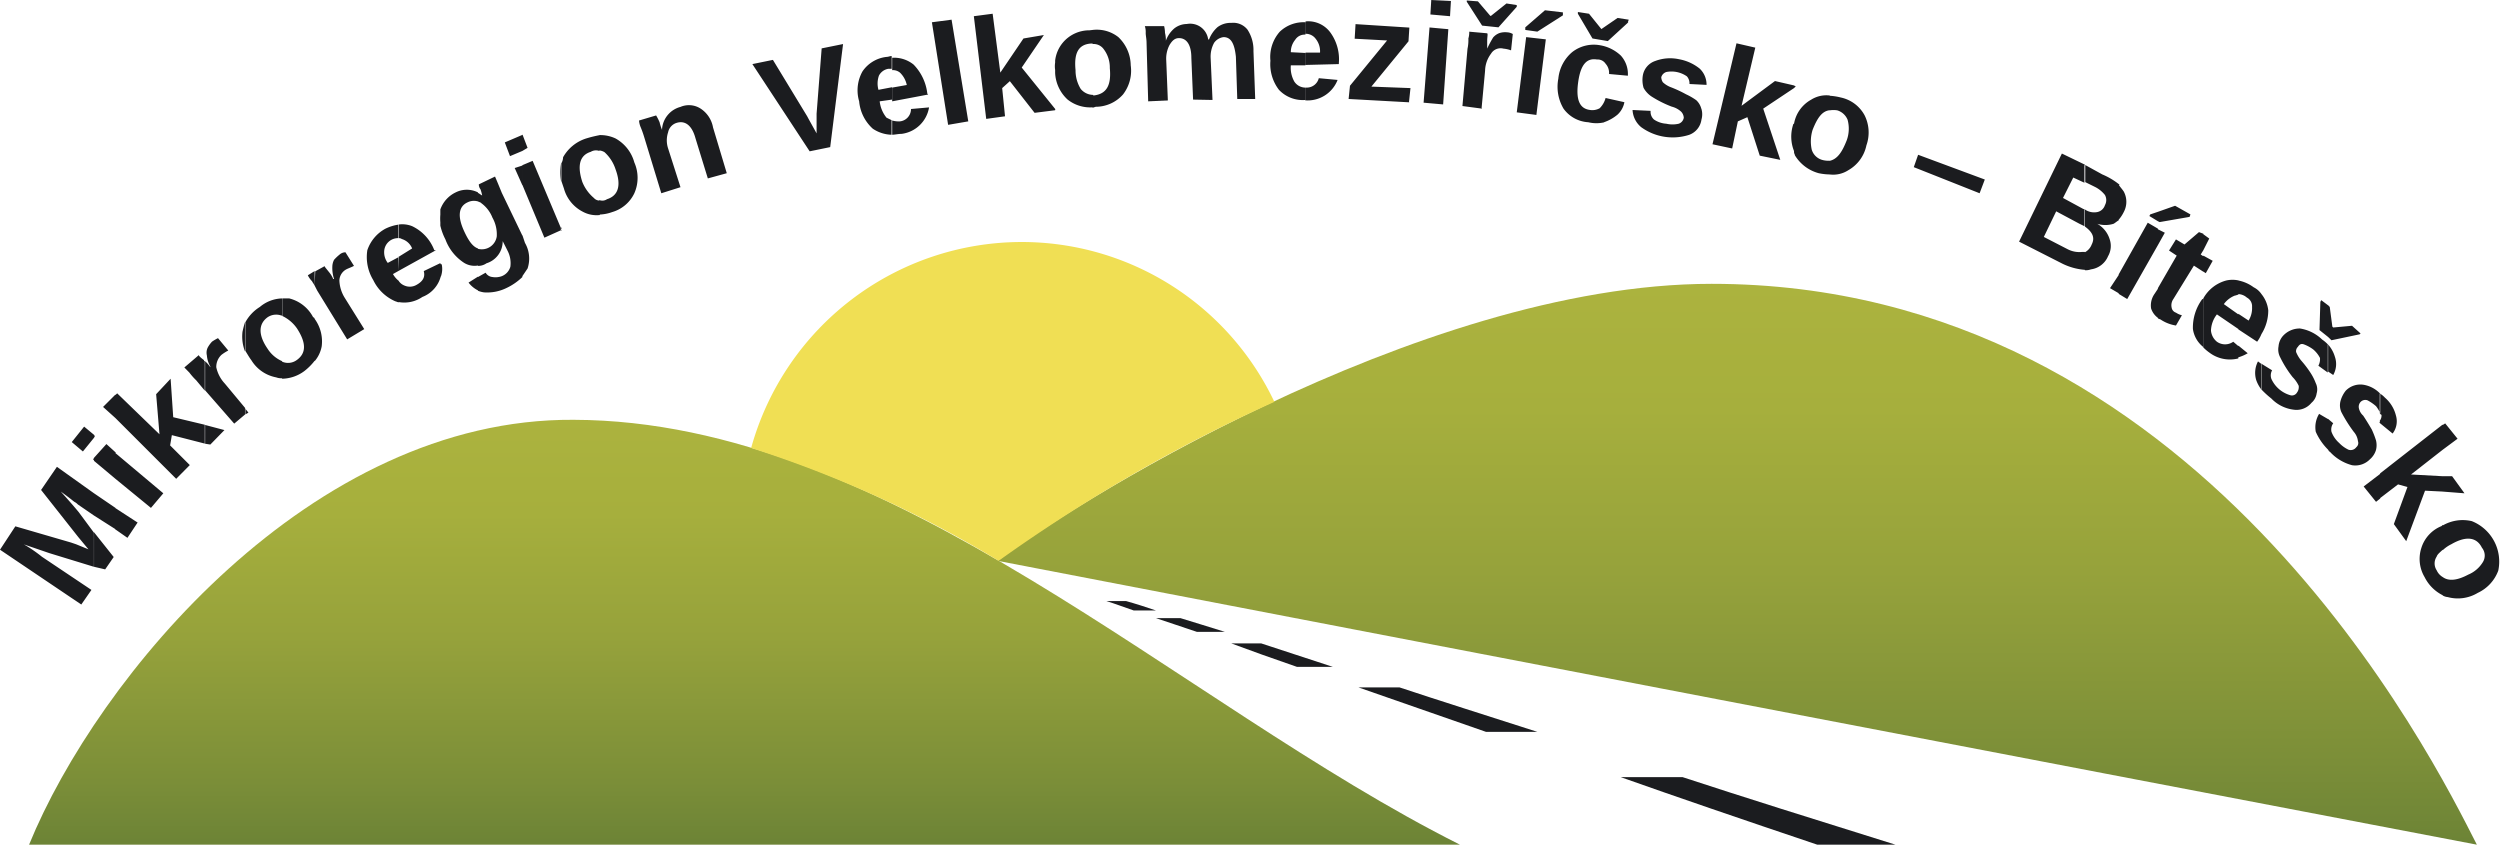
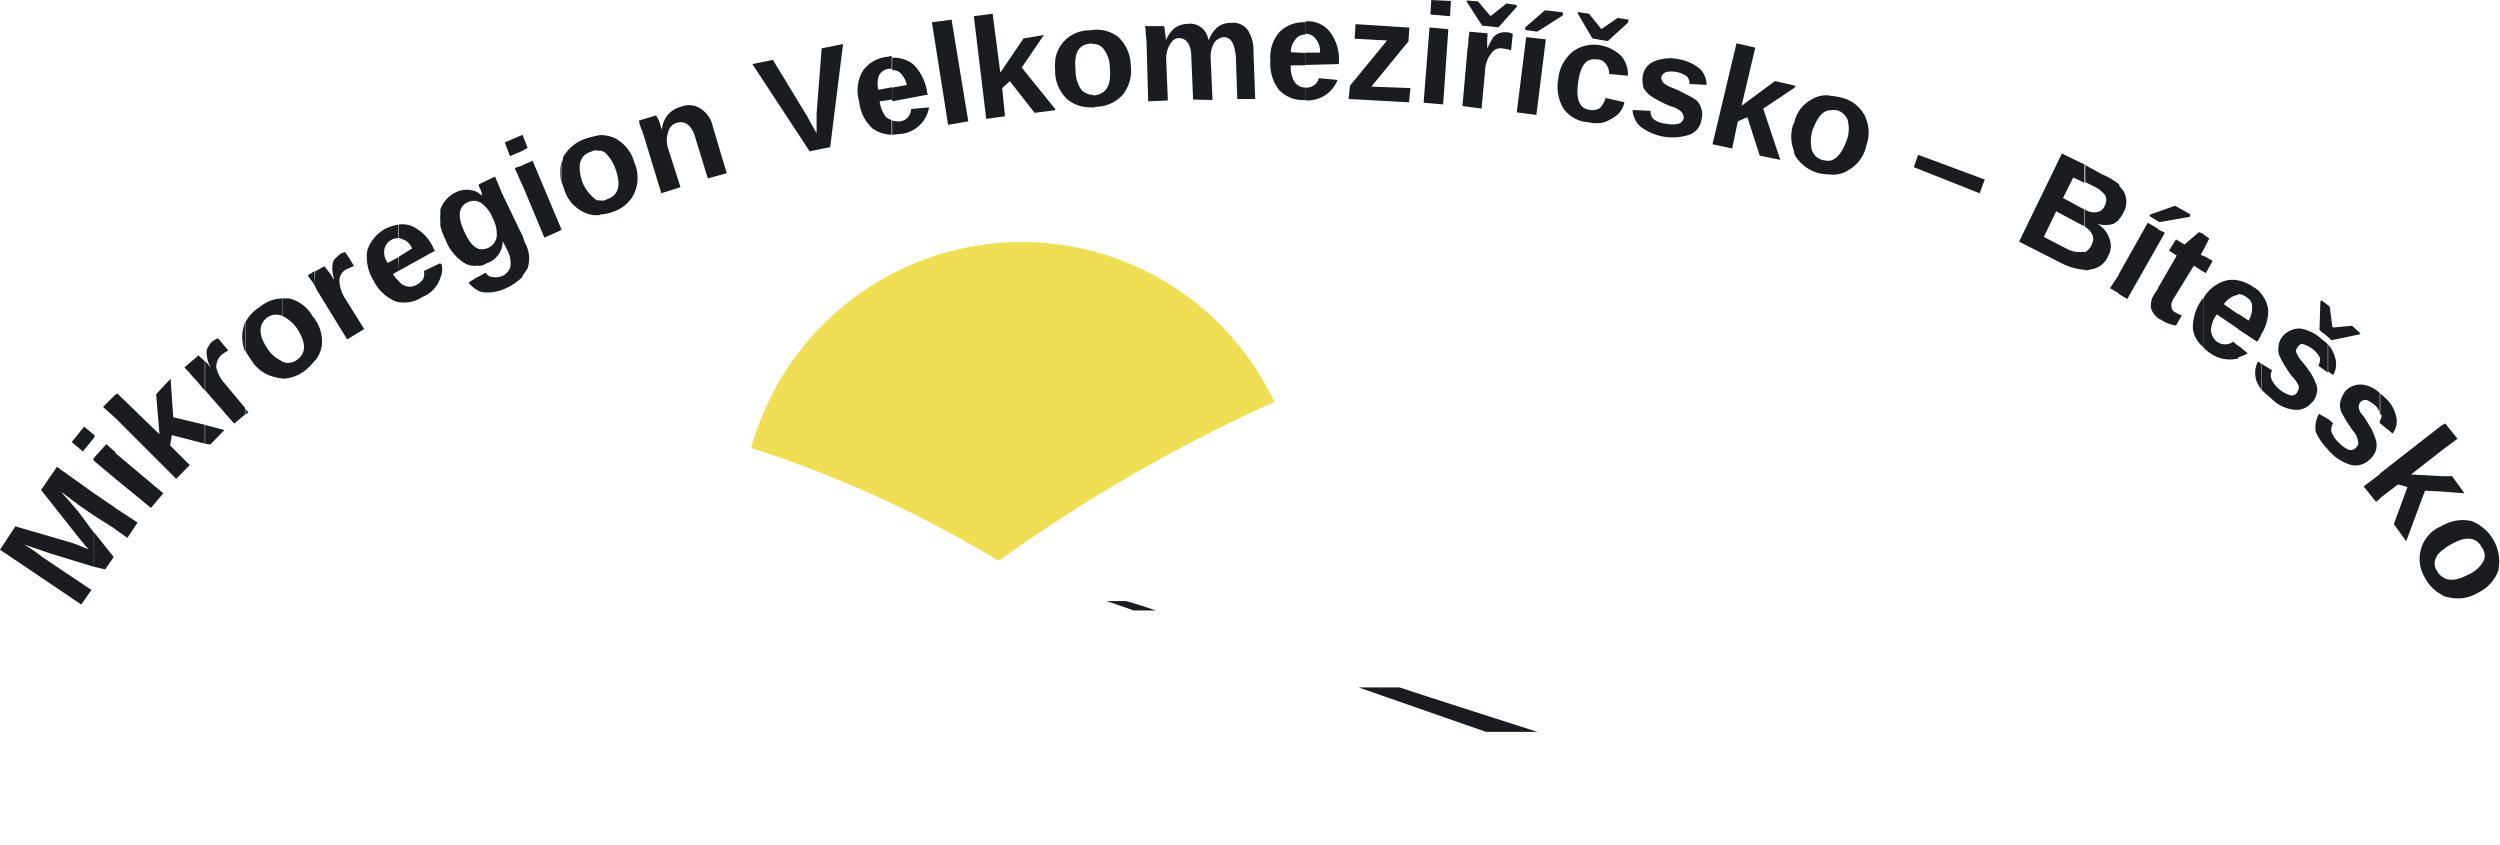
<svg xmlns="http://www.w3.org/2000/svg" xmlns:xlink="http://www.w3.org/1999/xlink" viewBox="0 0 202.06 68.27" width="202.06" height="68.27">
  <defs>
    <style>.cls-1{fill:url(#GradientFill_1);}.cls-2{fill:#1b1c1f;}.cls-3{fill:url(#GradientFill_1-2);}.cls-4{fill:#f0df54;}</style>
    <linearGradient id="GradientFill_1" x1="60.15" y1="67.98" x2="60.15" y2="33.64" gradientUnits="userSpaceOnUse">
      <stop offset="0" stop-color="#6d8436" />
      <stop offset="0.14" stop-color="#7b8e38" />
      <stop offset="0.48" stop-color="#96a23b" />
      <stop offset="0.77" stop-color="#a6af3d" />
      <stop offset="1" stop-color="#acb33e" />
    </linearGradient>
    <linearGradient id="GradientFill_1-2" x1="140.42" y1="67.98" x2="140.42" y2="22.6" xlink:href="#GradientFill_1" />
  </defs>
  <g id="Vrstva_2" data-name="Vrstva 2">
    <g id="grafika">
-       <path class="cls-1" d="M2.35,68.27c5.53-13.54,22.8-34.48,44-34.34C72.07,34,95.15,56.8,118,68.27Z" />
      <path class="cls-2" d="M120.1,59.15h4.15c-4.29-1.38-8-2.55-11.13-3.59H109.8Z" />
-       <path class="cls-2" d="M104.83,53.9h2.9L101.93,52H99.51C101.1,52.59,102.82,53.21,104.83,53.9Z" />
-       <path class="cls-2" d="M96.74,51.07H99c-1.31-.42-2.48-.76-3.59-1.11H93.43Z" />
      <path class="cls-2" d="M91.63,49.34h1.8c-.83-.28-1.66-.55-2.42-.76H89.42C90.11,48.79,90.8,49.06,91.63,49.34Z" />
-       <path class="cls-3" d="M80.64,45.33q59.72,11.51,119.55,22.94c-3.52-6.91-22.46-45.33-61.85-45.33C114.5,22.94,85.41,41.6,80.64,45.33Z" />
      <path class="cls-4" d="M82.58,19.56A22.6,22.6,0,0,1,103,32.48,131.34,131.34,0,0,0,80.71,45.33a93.45,93.45,0,0,0-20-9.12A22.71,22.71,0,0,1,82.58,19.56Z" />
-       <path class="cls-2" d="M153.2,68.27c-6.63-2.07-12.37-3.87-17.21-5.46h-5c4.49,1.59,9.74,3.39,15.89,5.46Z" />
      <path class="cls-2" d="M197.43,48.1V46.64c.48.35,1.17.28,2.07-.2a2.5,2.5,0,0,0,1.17-1,1,1,0,0,0-.07-1.17c-.41-.83-1.24-1-2.48-.28a2.73,2.73,0,0,0-.69.48v-2a3.23,3.23,0,0,1,2.35-.35,3.52,3.52,0,0,1,2.14,4,3.2,3.2,0,0,1-1.66,1.8,3.11,3.11,0,0,1-2.42.34,1,1,0,0,1-.41-.13Zm0-8.37V38.49h.76l1,1.38-1.79-.14Zm0-3.38v-2l.2-.13,1,1.24Zm0-2v2l-2.56,2,2.56.14v1.24L196,39.66l-1.52,4.08-1-1.38,1.1-3-.76-.21-1.45,1.11v-2l5.05-3.94Zm0,8.09a.07.07,0,0,0-.07.07,2.8,2.8,0,0,0-1.66,1.79,2.87,2.87,0,0,0,.27,2.35,3.26,3.26,0,0,0,1.46,1.46V46.64a1.21,1.21,0,0,1-.49-.55,1,1,0,0,1,0-1.1c.07-.21.28-.35.49-.56v-2Zm-5.05-8.22,1,.82a1.62,1.62,0,0,0,.27-1.45,2.78,2.78,0,0,0-.89-1.45,1.79,1.79,0,0,0-.42-.34v1.59c.07.07.07.13.14.13a.67.67,0,0,1-.14.49Zm0-2.42v1.59a2.8,2.8,0,0,0-.34-.56,3.52,3.52,0,0,0-.7-.48.53.53,0,0,0-.55.14.57.57,0,0,0-.14.48,1.1,1.1,0,0,0,.35.62c.28.42.48.76.69,1.11a7.13,7.13,0,0,1,.35.9,1.63,1.63,0,0,1,0,.76,1.61,1.61,0,0,1-.49.76,1.65,1.65,0,0,1-1.45.48,3.71,3.71,0,0,1-1.8-1.1c-.07,0-.07-.07-.13-.14V33.86l.41.35a.88.88,0,0,0-.14.69,2.23,2.23,0,0,0,.62.9,2.52,2.52,0,0,0,.76.55.56.56,0,0,0,.63-.21.43.43,0,0,0,.13-.48,1.39,1.39,0,0,0-.34-.76,11.43,11.43,0,0,1-1-1.59,1.36,1.36,0,0,1-.07-.9,2.33,2.33,0,0,1,.42-.83,1.65,1.65,0,0,1,1.45-.48,2.4,2.4,0,0,1,1.31.69Zm0,2.21c0,.07,0,.07-.07.14l.07.07V34Zm0,4.28v2l-.34.27-1-1.24,1.31-1Zm-4.21-8.22V27.85a2.6,2.6,0,0,1,.55,1,1.79,1.79,0,0,1-.14,1.46l-.41-.28Zm0-2.83V24.67l.13.14.21,1.59.07.07,1.52-.14.69.62-.07.07-2.28.48Zm0-2.56v2.56l-.7-.56.07-2.28.07-.14.56.42Zm0,3.18a3,3,0,0,0-.49-.42,3.31,3.31,0,0,0-1.79-.89,1.83,1.83,0,0,0-1.39.62,1.45,1.45,0,0,0-.34.83,1.34,1.34,0,0,0,.14.89,8.78,8.78,0,0,0,1,1.59,2.56,2.56,0,0,1,.49.7.74.74,0,0,1-.14.55.47.47,0,0,1-.55.21,2.41,2.41,0,0,1-1.52-1.32.86.86,0,0,1,.06-.69l-.89-.55v2.07a7.34,7.34,0,0,0,.83.76,3,3,0,0,0,1.79.9,1.56,1.56,0,0,0,1.45-.55,1.22,1.22,0,0,0,.42-.76,1.14,1.14,0,0,0-.07-.83,4.28,4.28,0,0,0-.42-.83,8.57,8.57,0,0,0-.76-1,2.63,2.63,0,0,1-.41-.69.48.48,0,0,1,.14-.41c.14-.21.27-.28.48-.21a3,3,0,0,1,.76.41,2.23,2.23,0,0,1,.55.69,1.11,1.11,0,0,1-.13.63l.76.55V27.85Zm0,6v2.49a4.72,4.72,0,0,1-1-1.45,2.07,2.07,0,0,1,.27-1.45l.7.41ZM182.78,27V23.77a2.52,2.52,0,0,1,.55,1.31A3.59,3.59,0,0,1,182.78,27Zm0-3.18V27a2.78,2.78,0,0,1-.35.62h0l-1.52-1V25.36l.83.55a1.9,1.9,0,0,0,.28-1.1.79.79,0,0,0-.42-.76,1.11,1.11,0,0,0-.69-.28v-1.1a3.08,3.08,0,0,1,1.24.55,1.63,1.63,0,0,1,.63.55Zm0,5.6v2.07a2.68,2.68,0,0,1-.42-.76,2,2,0,0,1,.14-1.52l.28.21Zm-1.87-.49v-1l.76.62A3.18,3.18,0,0,1,180.91,28.88Zm0-6.21v1.1c-.07,0-.21.07-.28.07a2,2,0,0,0-.89.69l1.17.83v1.18l-1.73-1.18a2.23,2.23,0,0,0-.48,1.31,1.31,1.31,0,0,0,.48.9,1.14,1.14,0,0,0,1.32,0l.41.35v1a2.75,2.75,0,0,1-2.35-.48,3.5,3.5,0,0,1-.48-.41V24.12a3,3,0,0,1,1.86-1.45,2.27,2.27,0,0,1,1,0Zm-2.83-.76V20.66l.76.42-.56,1-.2-.13Zm0-1.73V18.93l.48.35Zm0-1.25v1.25l-.21.34.21.14v1.25l-.76-.49-1.66,2.7a.88.88,0,0,0-.14.69.51.51,0,0,0,.35.41,1.48,1.48,0,0,0,.48.21l-.48.83a3.1,3.1,0,0,1-1.25-.49c-.14-.06-.21-.06-.21-.13V23.29l1.52-2.63-.62-.41.56-.9.69.41,1.17-1,.35.13Zm0,5.19H178a3.87,3.87,0,0,0-.76,2.42,2.25,2.25,0,0,0,.83,1.45V24.12Zm-3.67-4.36.56-1-.56-.28v1.24Zm0-1.93v-.76l1.39-.49,1.24.7-.07.2-2.42.42Zm0-.76v.76l-.69-.42.07-.13.62-.21Zm0,1.45v1.24l-2.48,4.36-.69-.42V22.18L173.59,18l.82.48Zm0,4.77-.27.41a1.62,1.62,0,0,0-.28,1.18,1.52,1.52,0,0,0,.55.76V23.29Zm-3.17-5.53V14.93c.13.2.27.34.41.55a1.75,1.75,0,0,1,0,1.66A2.88,2.88,0,0,1,171.24,17.76Zm0-2.83v2.83c-.14.07-.28.21-.42.28a2.24,2.24,0,0,1-1.31,0,2.17,2.17,0,0,1,1,1.24,1.66,1.66,0,0,1-.13,1.38A1.75,1.75,0,0,1,169,21.77a1.19,1.19,0,0,1-.49.07V20.39a1.2,1.2,0,0,0,.55-.63c.28-.55.07-1-.55-1.45V16.93a1.31,1.31,0,0,0,1,.21.82.82,0,0,0,.62-.56.85.85,0,0,0,0-.82,2.41,2.41,0,0,0-.76-.63l-.83-.41V13.34l1.38.76a5.7,5.7,0,0,1,1.39.83Zm0,7.25V23.7l-.7-.41Zm-2.77-8.84v1.38l-.9-.42L166.74,16l1.66.9h.07v1.38l-.41-.2-1.87-1-1,2.07,1.94,1a2.05,2.05,0,0,0,1.17.21h.21v1.45a5,5,0,0,1-1.8-.49l-3.52-1.79,3.46-7.12,1.86.9Zm-20.59.76V13c.62-.14,1-.69,1.38-1.66a2.74,2.74,0,0,0,.07-1.66,1.31,1.31,0,0,0-.83-.76,1.84,1.84,0,0,0-.62,0V7.74a4.72,4.72,0,0,1,.9.14,2.86,2.86,0,0,1,1.93,1.45,3.11,3.11,0,0,1,.14,2.42,3,3,0,0,1-1.45,2,2.26,2.26,0,0,1-1.52.35ZM160,15.62l.42-1.11-5.39-2-.35,1ZM147.88,7.74V8.91c-.62.07-1,.63-1.38,1.59a3.15,3.15,0,0,0-.07,1.59,1.23,1.23,0,0,0,.83.83,1.85,1.85,0,0,0,.62.07V14.1A4.72,4.72,0,0,1,147,14a3.23,3.23,0,0,1-1.93-1.45c0-.07-.07-.14-.07-.28V10a2.76,2.76,0,0,1,1.38-1.94,2.3,2.3,0,0,1,1.52-.34ZM145,7.12V6.91l.14.07Zm0-.21v.21l-2.49,1.66,1.38,4.14-1.66-.34-1-3.11-.77.34L140,12l-1.59-.34,1.94-8.16,1.52.35-1.11,4.7,2.7-2,1.52.35ZM145,10a.07.07,0,0,0-.07.07,3.16,3.16,0,0,0,.07,2.14V10ZM105.52,8.08v-1h.07a1,1,0,0,0,1-.76l1.52.14a2.6,2.6,0,0,1-2.63,1.65Zm0-2.83v-1h1.17a1.6,1.6,0,0,0-.34-1.1,1,1,0,0,0-.83-.42h0v-1h0a2.22,2.22,0,0,1,2,.89,3.68,3.68,0,0,1,.69,2.49v.07Zm8.36,3L114,7.12,110.84,7l3-3.66.07-1.11-4.35-.28-.07,1.18,2.62.14-3,3.66L109,8l4.91.27Zm3.32-7,.07-1.17L115.68,0l-.07,1.17,1.59.14Zm-.56,7.19.42-6.08-1.52-.14-.48,6.08,1.58.14Zm3.11.28.28-3a2.38,2.38,0,0,1,.48-1.38.9.9,0,0,1,1-.41,2.44,2.44,0,0,1,.62.14l.14-1.32a1,1,0,0,0-.48-.14,1.5,1.5,0,0,0-.62.07,1.26,1.26,0,0,0-.49.35,9.12,9.12,0,0,0-.48.9h0V3.32c0-.35.07-.56,0-.63l-1.45-.13a1.71,1.71,0,0,1-.07.55,3.33,3.33,0,0,1-.07.83l-.41,4.63,1.58.21ZM122.59.55V.41l-.83-.13-1.25,1h-.06l-1-1.17-.9-.07V.14l1.24,1.93,1.32.14L122.59.55Zm1.59,8.71.76-6.08L123.35,3l-.76,6.08,1.59.21Zm.07-6.7,2.07-1.32V1L124.87.83l-1.59,1.38v.21l1,.14Zm5.39,7.32a3.43,3.43,0,0,0,1.1-.62,1.82,1.82,0,0,0,.55-1l-1.52-.34a1.82,1.82,0,0,1-.48.83,1.23,1.23,0,0,1-.83.13c-.83-.13-1.1-.89-.9-2.28s.69-1.93,1.52-1.79a.76.76,0,0,1,.69.34,1.11,1.11,0,0,1,.28.83l1.52.14A2.22,2.22,0,0,0,131,4.49a3.23,3.23,0,0,0-1.66-.83,2.83,2.83,0,0,0-2.28.56,3.21,3.21,0,0,0-1.11,2.14,3.46,3.46,0,0,0,.42,2.42,2.65,2.65,0,0,0,2,1.1,2.8,2.8,0,0,0,1.32,0Zm1.93-8.08.07-.21-.9-.14-1.31.9h0l-1-1.24-.9-.14v.14l1.18,2,1.24.21,1.66-1.52Zm5.94,7a1.43,1.43,0,0,0-.41-.7,5,5,0,0,0-.83-.48,10,10,0,0,0-1.17-.55,2,2,0,0,1-.7-.42.8.8,0,0,1-.13-.41.62.62,0,0,1,.41-.42,2.18,2.18,0,0,1,1.66.35.85.85,0,0,1,.21.62l1.38.07a1.78,1.78,0,0,0-.55-1.31,3.7,3.7,0,0,0-1.66-.76,3.4,3.4,0,0,0-1.94.14,1.5,1.5,0,0,0-1,1.17,2.28,2.28,0,0,0,.06,1,2,2,0,0,0,.63.69,8.87,8.87,0,0,0,1.65.83,1.75,1.75,0,0,1,.76.41.76.76,0,0,1,.21.49.62.62,0,0,1-.41.48,2.21,2.21,0,0,1-1,0,2,2,0,0,1-1-.34.83.83,0,0,1-.27-.7l-1.46-.07a1.92,1.92,0,0,0,.7,1.39,4.34,4.34,0,0,0,3.87.62,1.53,1.53,0,0,0,1-1.24A1.53,1.53,0,0,0,137.51,8.78Zm-32-7v1a.9.9,0,0,0-.83.42,1.55,1.55,0,0,0-.35,1l1.18.06v1h-1.18a2.28,2.28,0,0,0,.28,1.31,1.07,1.07,0,0,0,.9.49v1h0a2.65,2.65,0,0,1-2.14-.82,3.4,3.4,0,0,1-.69-2.35,3.08,3.08,0,0,1,.76-2.35,2.78,2.78,0,0,1,2.07-.76ZM88.31,8.71v-1h.14c1-.14,1.38-.83,1.25-2.21a2.44,2.44,0,0,0-.49-1.52,1,1,0,0,0-.9-.42V2.42A2.81,2.81,0,0,1,90.39,3a3.19,3.19,0,0,1,1,2.28,3.14,3.14,0,0,1-.62,2.35,2.94,2.94,0,0,1-2.21,1ZM98,8.08,97.85,4.7a2.32,2.32,0,0,1,.28-1.24A1.11,1.11,0,0,1,98.89,3c.62,0,.89.55,1,1.59L100,8h1.45l-.14-3.87a3,3,0,0,0-.48-1.73,1.46,1.46,0,0,0-1.31-.55,1.75,1.75,0,0,0-1.11.34,2.54,2.54,0,0,0-.69,1h-.07a1.47,1.47,0,0,0-1.73-1.25,1.66,1.66,0,0,0-1,.35,2.36,2.36,0,0,0-.69,1h0a2.41,2.41,0,0,0-.07-.63,2.62,2.62,0,0,0-.07-.55H92.53a1.51,1.51,0,0,1,.07.55c0,.21.07.49.07.83l.13,4.7,1.59-.07-.13-3.24a2.36,2.36,0,0,1,.27-1.25c.21-.34.42-.55.76-.55.62,0,1,.55,1,1.59l.14,3.38ZM88.31,2.42v1.1h-.14c-1,.07-1.38.76-1.24,2.15a2.84,2.84,0,0,0,.42,1.52,1.32,1.32,0,0,0,1,.48v1a2.93,2.93,0,0,1-2.07-.63,3.12,3.12,0,0,1-1-2.14v-1a2.76,2.76,0,0,1,.62-1.45,2.79,2.79,0,0,1,2.15-1Zm-3,6.49v0Zm0-4V5.8a1.91,1.91,0,0,1,0-.89Zm0,3.93L82.58,5.46l1.79-2.63-1.65.28L80.85,5.87l-.62-4.76-1.52.2,1,8.3,1.52-.21L81,7.12l.62-.56,2,2.56,1.66-.21V8.84Zm-13.2,2.08V9.74a1.94,1.94,0,0,0,.63.07,1,1,0,0,0,.89-1l1.46-.13a2.58,2.58,0,0,1-2.22,2.14c-.27,0-.55.07-.76.07Zm0-2.84v-1l1.18-.21a1.94,1.94,0,0,0-.55-1,.9.9,0,0,0-.63-.2v-1a2.5,2.5,0,0,1,1.73.55,4,4,0,0,1,1.11,2.35l.07.07-2.91.55Zm6.15,1.73L76.91,1.59l-1.59.21,1.31,8.29ZM72.07,4.56v1H71.8a1.05,1.05,0,0,0-.76.55A1.92,1.92,0,0,0,71,7.26l1.1-.21v1l-1,.14a2.54,2.54,0,0,0,.55,1.32l.41.2v1.18a2.83,2.83,0,0,1-1.52-.49,3.38,3.38,0,0,1-1.1-2.21,3.13,3.13,0,0,1,.27-2.42,2.71,2.71,0,0,1,1.94-1.17c.14,0,.28-.07.41-.07ZM48.44,17.34V16.17a.66.66,0,0,0,.62-.07c.9-.28,1.18-1.1.69-2.42a3.19,3.19,0,0,0-.89-1.38,1,1,0,0,0-.42-.14V10.92a2.88,2.88,0,0,1,1.31.27,3.18,3.18,0,0,1,1.52,1.94,3.08,3.08,0,0,1,0,2.49,2.86,2.86,0,0,1-1.79,1.52,3.34,3.34,0,0,1-1,.2ZM58.74,14,57.63,10.3a2.3,2.3,0,0,0-1-1.52A1.74,1.74,0,0,0,55,8.64a2,2,0,0,0-1,.62,2,2,0,0,0-.49,1.17v.07a3.77,3.77,0,0,1-.2-.62,4.19,4.19,0,0,0-.28-.55l-1.38.41a1.65,1.65,0,0,0,.14.56,8.06,8.06,0,0,1,.27.76l1.39,4.56L55,15.13,54,12a2.08,2.08,0,0,1,0-1.31,1,1,0,0,1,.69-.76c.69-.21,1.24.21,1.52,1.24l1,3.25L58.74,14Zm9.4-10.44-1.73.35L66,9.19v1.59c-.34-.62-.62-1.11-.76-1.38L62.47,4.84l-1.66.34,4.63,7.05,1.66-.34Zm-19.7,7.4v1.24a.81.81,0,0,0-.69.07c-.9.28-1.11,1.11-.69,2.42A3.29,3.29,0,0,0,48,16a.61.61,0,0,0,.48.21v1.17a2.34,2.34,0,0,1-1.38-.27,3,3,0,0,1-1.52-1.87l-.21-.62V13.2a1,1,0,0,0,.14-.49,3.27,3.27,0,0,1,1.87-1.52,10.26,10.26,0,0,1,1.1-.27Zm-3.11,7.67v-.21l.07.21Zm0-5.39v1.38a4.55,4.55,0,0,1,0-1.38Zm0,5.18L43.05,13l-.83.35v1.59L44,19.21l1.38-.62v-.21Zm-3.11,3.94V19l.21.63a2.53,2.53,0,0,1,.21,2.07l-.42.62Zm0-10.16V10.85h0l.42,1.1Zm0-1.31v1.31l-1,.42-.42-1.11,1.45-.62Zm0,2.49v1.59l-.62-1.39.62-.2Zm0,5.66-1.66-3.45c-.2-.49-.41-1-.55-1.32l-1.31.63a.67.67,0,0,0,.14.41,3.69,3.69,0,0,1,.13.49h0c-.13-.07-.2-.14-.34-.21v.69c.14.07.21.07.27.14a2.64,2.64,0,0,1,.9,1.17,2.76,2.76,0,0,1,.35,1.52,1.22,1.22,0,0,1-1.52,1v1.38a1.17,1.17,0,0,0,.69-.21,1.86,1.86,0,0,0,1.31-1.79h0l.28.55.14.28a2.17,2.17,0,0,1,.2,1.24,1.16,1.16,0,0,1-.69.76,1.47,1.47,0,0,1-.76.07.71.71,0,0,1-.55-.35l-.62.35v1.11a2.06,2.06,0,0,0,.48.13,3.53,3.53,0,0,0,1.8-.34,4.78,4.78,0,0,0,1.31-.9Zm-3.59-3.45v.69a1.14,1.14,0,0,0-.83.07c-.76.34-.83,1.17-.28,2.35.35.76.69,1.24,1.11,1.38v1.38a1.6,1.6,0,0,1-1.11-.21A3.84,3.84,0,0,1,36,19.35a4.77,4.77,0,0,1-.41-1.11V16.93a2.42,2.42,0,0,1,1.24-1.38,2,2,0,0,1,1.8,0Zm0,6.77v1.11a2.16,2.16,0,0,1-.76-.63l.76-.48Zm-3,0a1.77,1.77,0,0,0,.07-1h-.07Zm0-5.39v1.31a3.68,3.68,0,0,1,0-1.24v-.07Zm0,4.35v1A2.44,2.44,0,0,1,34.14,24a2.59,2.59,0,0,1-1.94.41V22.67a1,1,0,0,0,.49.41,1.08,1.08,0,0,0,1-.07c.49-.28.69-.62.56-1.1l1.31-.63Zm-3.39.56,3-1.66H35.1a3.55,3.55,0,0,0-1.79-1.94,2.13,2.13,0,0,0-1.11-.13v1.1a.42.42,0,0,1,.28.07,1.3,1.3,0,0,1,.83.76l-1.11.69Zm0-3.73v1.1a1.12,1.12,0,0,0-1.17.9,1.41,1.41,0,0,0,.27,1.1l.9-.48v1.11l-.48.27a1.86,1.86,0,0,0,.48.56v1.72c-.14,0-.21-.07-.27-.07a3.53,3.53,0,0,1-1.8-1.72,3.58,3.58,0,0,1-.48-2.42,3.1,3.1,0,0,1,1.45-1.73,3.61,3.61,0,0,1,1.1-.34ZM25.43,29.16V25.77A3.09,3.09,0,0,1,26,28a2.58,2.58,0,0,1-.55,1.17Zm0-6.08.21.41,2.42,3.94,1.38-.83-1.59-2.55a2.86,2.86,0,0,1-.42-1.38,1.06,1.06,0,0,1,.56-.9c.13-.07.34-.14.62-.28l-.69-1.1a.74.74,0,0,0-.49.2A3.43,3.43,0,0,0,27,21a1.27,1.27,0,0,0-.14.55,2.88,2.88,0,0,0,.14,1h-.07a2.08,2.08,0,0,0-.34-.56c-.21-.27-.35-.41-.35-.48l-.76.42Zm0-1.17v1.17c-.07-.14-.14-.21-.21-.35a1.84,1.84,0,0,1-.34-.48l.55-.34Zm0,3.86v3.39a4.64,4.64,0,0,1-.83.83,3.09,3.09,0,0,1-1.8.62V29.23h0A1.19,1.19,0,0,0,24,29.09c.76-.55.76-1.38,0-2.55a3,3,0,0,0-1.18-1V24.12h.56a3,3,0,0,1,1.93,1.52A.15.15,0,0,1,25.43,25.77ZM22.8,24.12V25.5h-.07a1.24,1.24,0,0,0-1.1.14c-.76.55-.76,1.45,0,2.55a2.62,2.62,0,0,0,1.17,1v1.38a1.17,1.17,0,0,1-.48-.07,3,3,0,0,1-2-1.38c-.21-.28-.35-.55-.49-.76V26.05A3.31,3.31,0,0,1,21,24.81a2.9,2.9,0,0,1,1.79-.69Zm-3,9.39V33l.28.35Zm0-7.46V28.4a3.33,3.33,0,0,1-.2-1.59c.06-.27.13-.55.2-.76Zm0,6.91L18.17,31a2.77,2.77,0,0,1-.69-1.32,1.34,1.34,0,0,1,.42-1,3.76,3.76,0,0,1,.55-.35l-.83-1a4,4,0,0,0-.48.28,2.32,2.32,0,0,0-.35.48.94.94,0,0,0-.07.63,2.12,2.12,0,0,0,.28.9v.06a2.5,2.5,0,0,0-.42-.48v2.35l2.35,2.69.9-.76V33Zm-3.25,2.9V34.34l1.59.42L17,35.93Zm-5.45,6.36-1.8-1.17v1.72l1,.7.83-1.25Zm5.45-13v2.35l-.69-.83a5.1,5.1,0,0,1-.55-.62l-.41-.42,1.17-1c0,.07.14.2.42.41,0,.07,0,.07.06.07Zm0,5.11L14,33.72l-.21-3.11-1.17,1.25.27,3.24L9.47,31.79l-.14.14v1.86l4.91,4.91,1.1-1.11L13.75,36l.14-.83,2.69.69V34.34ZM9.33,38.7V36.62l3.87,3.25-1,1.18Zm0,2.35L7.6,39.87v1.8l1.73,1.1V41.05ZM7.6,45.81l.9.21.69-1-1.59-2v2.76ZM9.33,31.93v1.86l-1-.9,1-1Zm0,4.69V38.7L7.6,37.25V37l1-1.11.76.69ZM7.6,35.38v-.21l.07.07Zm0,4.49-3-2.14L3.32,39.6l3,3.8.83,1-1-.41-.41-.14-4.5-1.31L0,44.43l6.57,4.43.82-1.18L3.39,45a11.23,11.23,0,0,0-1.46-1L4,44.71l3.59,1.1V43.05L6.36,41.39c-.28-.34-.76-.9-1.45-1.66.69.49,1,.76,1.1.83a1,1,0,0,1,.28.21l1.31.9v-1.8Zm0-4.7v.21l-.9,1.11-.9-.76,1-1.25.83.69ZM7.6,37v.21l-.07-.07Z" />
    </g>
  </g>
</svg>